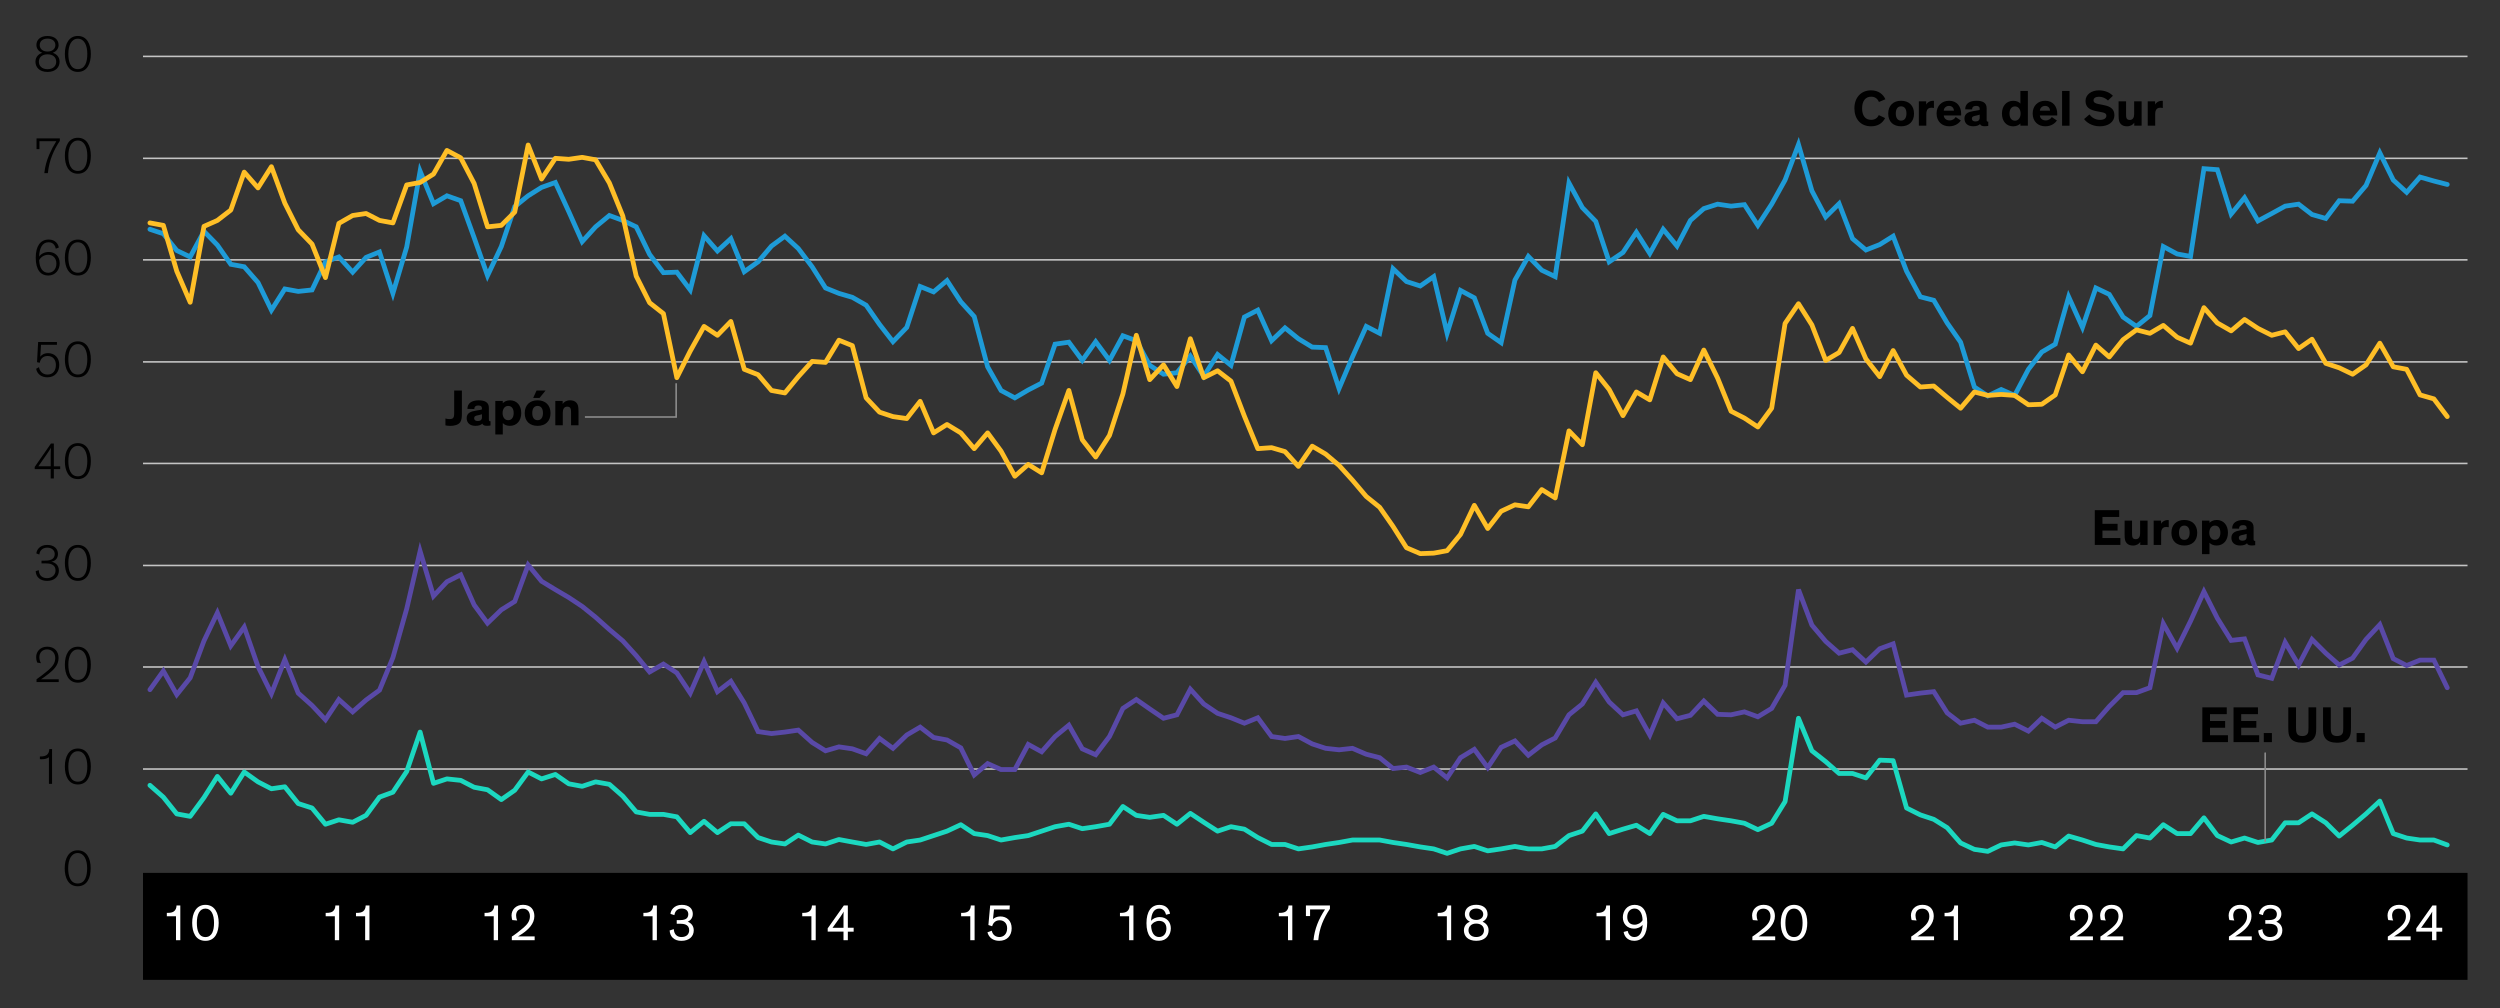
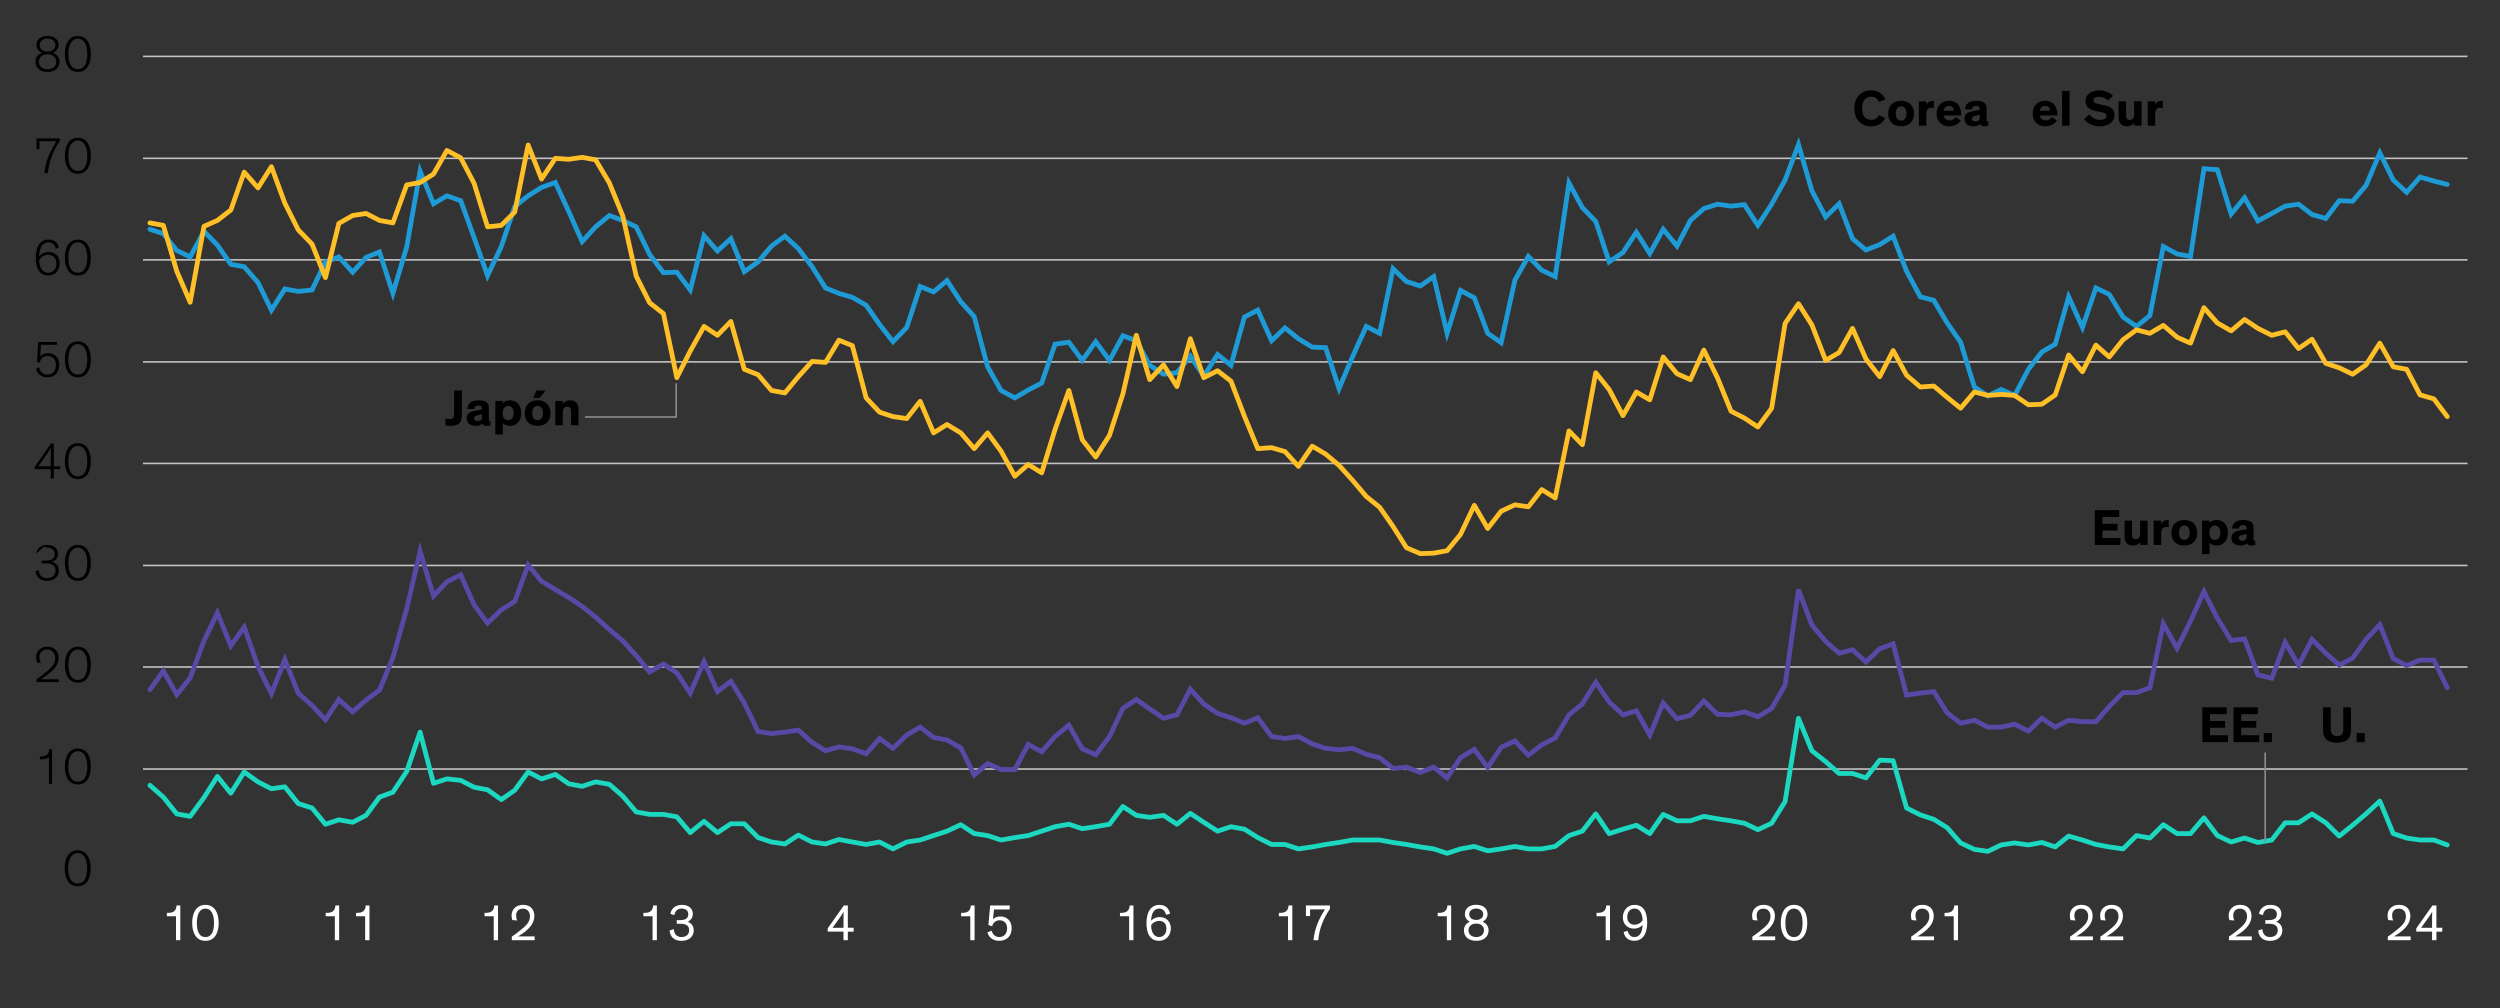
<svg xmlns="http://www.w3.org/2000/svg" id="Blog_Template" data-name="Blog Template" viewBox="0 0 782.84 315.73">
  <rect x="0" y="0" width="782.84" height="315.73" fill="#333333" stroke="none" />
  <defs>
    <style>
      .cls-1 {
        stroke: #ffbf27;
      }

      .cls-1, .cls-2, .cls-3, .cls-4, .cls-5, .cls-6, .cls-7 {
        fill: none;
      }

      .cls-1, .cls-3, .cls-5, .cls-6, .cls-7 {
        stroke-linecap: round;
      }

      .cls-1, .cls-3, .cls-6, .cls-7 {
        stroke-width: 1.5px;
      }

      .cls-1, .cls-5, .cls-6 {
        stroke-linejoin: round;
      }

      .cls-2, .cls-4, .cls-5 {
        stroke-width: .5px;
      }

      .cls-2, .cls-5 {
        stroke: #8c8c8c;
      }

      .cls-8, .cls-9 {
        stroke-width: 0px;
      }

      .cls-3 {
        stroke: #5949a7;
      }

      .cls-9 {
        fill: #fff;
      }

      .cls-4 {
        stroke: #c4c4c4;
      }

      .cls-6 {
        stroke: #1cd8c0;
      }

      .cls-7 {
        stroke: #1e9bd7;
      }
    </style>
  </defs>
  <path class="cls-4" d="M44.78,240.81h727.89M44.78,208.86h727.89M44.78,177.07h727.89M44.78,145.12h727.89M44.78,113.32h727.89M44.78,81.37h727.89M44.78,49.58h727.89M44.78,17.66h727.89" />
  <polyline class="cls-7" points="766.32 57.76 762.13 56.68 757.81 55.44 753.61 60.23 749.41 56.37 745.21 47.88 740.89 58.07 736.69 63 732.49 62.85 728.29 68.41 723.97 67.17 719.77 63.93 715.57 64.55 711.37 66.86 707.05 69.18 702.85 61.92 698.65 67.02 694.33 53.13 690.13 52.82 685.93 80.29 681.73 79.52 677.41 77.2 673.21 98.81 669.01 102.21 664.81 99.28 660.49 92.18 656.29 90.17 652.09 102.52 647.77 92.95 643.57 107.77 639.37 110.23 635.17 115.64 630.85 123.82 626.65 121.97 622.45 123.97 618.25 121.19 613.93 107.15 609.73 101.13 605.53 94.03 601.33 92.95 597.01 84.92 592.81 73.96 588.61 76.59 584.29 78.28 580.09 74.73 575.89 63.78 571.69 67.94 567.37 59.76 563.17 45.25 558.97 56.37 554.77 63.93 550.45 70.57 546.25 64.08 542.05 64.55 537.85 63.93 533.53 65.32 529.33 69.02 525.13 77.05 520.81 71.8 516.61 79.36 512.41 72.73 508.21 79.06 503.89 81.99 499.69 69.33 495.49 65.01 491.3 57.29 486.98 86.62 482.78 84.61 478.58 80.29 474.38 87.7 470.06 107.3 465.86 104.37 461.66 93.26 457.34 90.94 453.14 104.37 448.94 86.62 444.74 89.55 440.42 88.16 436.22 84.15 432.02 104.37 427.82 102.21 423.5 111.78 419.3 121.66 415.1 108.85 410.9 108.69 406.58 106.07 402.38 102.67 398.18 106.68 393.86 97.11 389.66 99.28 385.46 114.4 381.26 111.01 376.94 117.8 372.74 111.47 368.54 116.72 364.34 117.18 360.02 114.4 355.82 106.68 351.62 105.14 347.42 112.86 343.1 106.99 338.9 112.86 334.7 107.15 330.38 107.77 326.18 119.96 321.98 122.12 317.78 124.59 313.46 122.27 309.26 114.86 305.06 99.12 300.86 94.49 296.54 87.85 292.34 91.4 288.14 89.71 283.94 102.52 279.62 106.99 275.42 101.59 271.22 95.57 266.9 93.1 262.7 91.87 258.5 90.17 254.3 83.53 249.98 77.82 245.78 73.96 241.58 77.05 237.38 81.99 233.06 85.08 228.86 74.73 224.66 78.59 220.46 73.81 216.14 90.79 211.94 85.23 207.74 85.38 203.42 79.67 199.22 71.03 195.02 69.02 190.82 67.48 186.5 71.03 182.3 75.66 178.1 66.25 173.9 57.14 169.58 58.68 165.38 61.31 161.18 64.7 156.98 77.2 152.66 86.31 148.47 74.43 144.27 62.85 139.95 61.31 135.75 63.78 131.55 53.59 127.35 77.36 123.03 91.87 118.83 78.9 114.63 80.6 110.43 85.23 106.11 80.45 101.91 81.99 97.71 90.79 93.39 91.25 89.19 90.48 84.99 97.11 80.79 88.47 76.47 83.53 72.27 82.76 68.07 76.74 63.87 72.42 59.55 80.45 55.35 78.44 51.15 73.19 46.95 71.8" />
  <polyline class="cls-1" points="46.95 69.8 51.15 70.57 55.35 84.92 59.55 94.65 63.87 70.88 68.07 69.02 72.27 65.78 76.47 53.9 80.79 58.84 84.99 52.2 89.19 63.62 93.39 71.96 97.71 76.43 101.91 86.93 106.11 69.95 110.43 67.48 114.63 66.86 118.83 69.02 123.03 69.8 127.35 57.91 131.55 57.14 135.75 54.51 139.95 47.11 144.27 49.42 148.47 57.45 152.67 71.03 156.98 70.57 161.18 66.4 165.38 45.41 169.58 56.06 173.9 49.58 178.1 49.88 182.3 49.27 186.5 50.04 190.82 57.29 195.02 67.63 199.22 86.46 203.42 94.8 207.74 98.2 211.94 118.26 216.14 109.93 220.46 102.21 224.66 104.99 228.86 100.66 233.06 115.64 237.38 117.33 241.58 122.27 245.78 123.04 249.98 117.95 254.3 113.17 258.5 113.48 262.7 106.53 266.9 108.23 271.22 124.59 275.42 129.06 279.62 130.45 283.94 131.07 288.14 125.67 292.34 135.55 296.54 132.92 300.86 135.55 305.06 140.49 309.26 135.55 313.46 141.26 317.78 149.13 321.98 145.43 326.18 148.05 330.38 134.47 334.7 122.27 338.9 137.71 343.1 143.11 347.42 136.32 351.62 123.35 355.82 104.99 360.02 118.88 364.34 114.25 368.54 121.04 372.74 106.07 376.94 118.26 381.26 116.1 385.46 119.34 389.66 130.3 393.86 140.49 398.18 140.18 402.38 141.41 406.58 146.04 410.9 139.71 415.1 142.18 419.3 145.73 423.5 150.36 427.82 155.46 432.02 158.85 436.22 164.87 440.42 171.51 444.74 173.36 448.94 173.21 453.14 172.44 457.34 167.34 461.66 158.24 465.86 165.49 470.06 160.09 474.38 158.08 478.58 158.7 482.78 153.3 486.98 155.92 491.3 134.93 495.49 139.25 499.69 116.72 503.89 121.96 508.21 130.15 512.41 122.74 516.61 125.21 520.81 111.78 525.13 117.03 529.33 118.88 533.53 109.62 537.85 118.41 542.05 128.76 546.25 130.92 550.45 133.7 554.77 127.83 558.97 101.28 563.17 95.11 567.37 101.75 571.69 112.86 575.89 110.39 580.09 102.83 584.29 112.4 588.61 117.95 592.81 109.77 597.01 117.49 601.33 121.19 605.53 120.88 609.73 124.43 613.93 127.83 618.25 122.74 622.45 123.82 626.65 123.51 630.85 123.82 635.17 126.75 639.37 126.59 643.57 123.66 647.77 111.16 652.09 116.41 656.29 108.07 660.49 111.78 664.81 106.38 669.01 103.29 673.21 104.37 677.41 101.9 681.73 105.6 685.93 107.46 690.13 96.34 694.33 101.13 698.65 103.6 702.85 100.05 707.05 102.83 711.37 104.99 715.57 103.91 719.77 109.15 723.97 106.22 728.29 113.78 732.49 115.17 736.69 117.18 740.89 114.25 745.21 107.46 749.41 114.86 753.61 115.64 757.81 123.66 762.13 124.9 766.32 130.45" />
  <polyline class="cls-3" points="46.95 215.96 51.15 210.1 55.35 217.51 59.55 212.26 63.87 200.68 68.07 191.88 72.27 202.23 76.47 196.36 80.79 208.71 84.99 217.2 89.19 206.55 93.39 217.04 97.71 220.9 101.91 225.38 106.11 219.05 110.43 222.91 114.63 219.2 118.83 216.12 123.03 205.93 127.35 190.65 131.55 172.59 135.75 186.64 139.95 182.16 144.27 180 148.47 189.42 152.66 195.13 156.98 190.96 161.18 188.33 165.38 176.91 169.58 182.01 173.9 184.63 178.1 187.1 182.3 189.88 186.5 193.27 190.82 197.13 195.02 200.68 199.22 205.31 203.42 210.41 207.74 207.94 211.94 210.72 216.14 217.04 220.46 207.17 224.66 216.58 228.86 213.34 233.06 220.13 237.38 229.08 241.58 229.7 245.78 229.24 249.98 228.62 254.3 232.48 258.5 235.1 262.7 233.87 266.9 234.48 271.22 236.03 275.42 231.24 279.62 234.33 283.94 230.16 288.14 227.69 292.34 230.93 296.54 231.71 300.86 234.18 305.06 242.67 309.26 239.11 313.46 240.97 317.78 240.97 321.98 233.1 326.18 235.41 330.38 230.63 334.7 227.08 338.9 234.48 343.1 236.34 347.42 230.63 351.62 221.83 355.82 219.05 360.02 221.98 364.34 224.92 368.54 223.83 372.74 215.81 376.94 220.44 381.26 223.37 385.46 224.76 389.66 226.46 393.86 224.76 398.18 230.63 402.38 231.24 406.58 230.63 410.9 232.94 415.1 234.33 419.3 234.79 423.5 234.33 427.82 236.18 432.02 237.26 436.22 240.66 440.42 240.2 444.74 241.89 448.94 240.2 453.14 243.59 457.34 237.26 461.66 234.64 465.86 240.35 470.06 234.02 474.38 232.01 478.58 236.49 482.78 233.25 486.98 231.09 491.3 223.83 495.49 220.44 499.69 213.65 503.89 219.82 508.21 223.83 512.41 222.6 516.61 230.16 520.81 220.13 525.13 225.07 529.33 223.99 533.53 219.51 537.85 223.68 542.05 223.83 546.25 222.91 550.45 224.45 554.77 221.83 558.97 214.57 563.17 184.63 567.37 195.74 571.69 200.84 575.89 204.54 580.09 203.46 584.29 207.32 588.61 203.15 592.81 201.61 597.01 217.66 601.33 217.04 605.53 216.58 609.73 223.22 613.93 226.46 618.25 225.53 622.45 227.69 626.65 227.69 630.85 226.77 635.17 228.93 639.37 224.92 643.57 227.69 647.77 225.53 652.09 226 656.29 226 660.49 221.21 664.81 216.89 669.01 216.89 673.21 215.35 677.41 195.28 681.73 203 685.93 194.51 690.13 185.25 694.33 193.58 698.65 200.53 702.85 200.06 707.05 211.33 711.37 212.41 715.57 201.15 719.77 208.25 723.97 200.22 728.29 204.54 732.49 208.25 736.69 206.08 740.89 200.22 745.21 195.59 749.41 206.24 753.61 208.4 757.81 206.7 762.13 206.7 766.32 215.35" />
  <polyline class="cls-6" points="766.32 264.58 762.13 263.04 757.81 263.04 753.61 262.42 749.41 261.03 745.21 250.85 740.89 254.86 736.69 258.41 732.49 261.8 728.29 257.64 723.97 254.86 719.77 257.64 715.57 257.64 711.37 263.04 707.05 263.81 702.85 262.42 698.65 263.66 694.33 261.65 690.13 256.09 685.93 261.03 681.73 261.03 677.41 258.25 673.21 262.42 669.01 261.65 664.81 265.82 660.49 265.2 656.29 264.43 652.09 263.04 647.77 261.8 643.57 265.2 639.37 263.81 635.17 264.58 630.85 263.96 626.65 264.58 622.45 266.59 618.25 265.97 613.93 263.96 609.73 259.18 605.53 256.56 601.33 255.17 597.01 253.01 592.81 238.19 588.61 238.03 584.29 243.59 580.09 242.2 575.89 242.2 571.69 238.5 567.37 235.1 563.17 224.92 558.97 251 554.77 257.79 550.45 259.8 546.25 257.79 542.05 257.02 537.85 256.4 533.53 255.63 529.33 257.02 525.13 257.02 520.81 255.01 516.61 261.03 512.41 258.41 508.21 259.64 503.89 261.03 499.69 254.86 495.49 260.26 491.3 261.65 486.98 265.05 482.78 265.82 478.58 265.82 474.38 265.05 470.06 265.82 465.86 266.43 461.66 265.05 457.34 265.82 453.14 267.21 448.94 265.82 444.74 265.2 440.42 264.43 436.22 263.81 432.02 263.04 427.82 263.04 423.5 263.04 419.3 263.81 415.1 264.43 410.9 265.2 406.58 265.82 402.38 264.43 398.18 264.43 393.86 262.27 389.66 259.64 385.46 258.87 381.26 260.26 376.94 257.48 372.74 254.7 368.54 258.1 364.34 255.32 360.02 255.94 355.82 255.32 351.62 252.54 347.42 258.1 343.1 258.87 338.9 259.49 334.7 258.1 330.38 258.87 326.18 260.26 321.98 261.65 317.78 262.27 313.46 263.04 309.26 261.65 305.06 261.03 300.86 258.25 296.54 260.26 292.34 261.65 288.14 263.04 283.94 263.66 279.62 265.82 275.42 263.66 271.22 264.43 266.9 263.66 262.7 262.88 258.5 264.27 254.3 263.66 249.98 261.5 245.78 264.27 241.58 263.66 237.38 262.27 233.06 257.95 228.86 257.95 224.66 260.72 220.46 257.17 216.14 260.72 211.94 255.78 207.74 255.01 203.42 255.01 199.22 254.24 195.02 249.3 190.82 245.6 186.5 244.83 182.3 246.22 178.1 245.44 173.9 242.51 169.58 243.9 165.38 241.74 161.18 247.45 156.98 250.38 152.66 247.3 148.47 246.52 144.27 244.36 139.95 243.9 135.75 245.29 131.55 229.24 127.35 241.58 123.03 248.07 118.83 249.61 114.63 255.32 110.43 257.48 106.11 256.71 101.91 258.1 97.71 253.01 93.39 251.62 89.19 246.37 84.99 246.99 80.79 244.83 76.47 241.74 72.27 248.38 68.07 243.13 63.87 249.76 59.55 255.63 55.35 254.86 51.15 249.61 46.95 245.91" />
-   <rect class="cls-8" x="44.78" y="273.33" width="727.89" height="33.5" />
  <g id="OUTLINE">
    <g>
      <path class="cls-8" d="M144.63,122.28v7.48c0,.9-.1,1.79-.5,2.43-.67.94-2.05,1.17-3.18,1.17-.59,0-1.15-.1-1.47-.16v-2.15c.42.11.83.18,1.26.18.56,0,.94-.11,1.14-.34.26-.29.34-.74.34-1.65v-6.96h2.42Z" />
      <path class="cls-8" d="M153.09,131.26c0,.48.06.64.4.64h.11v1.34c-.34.06-.67.1-1.09.1-.67,0-1.3-.13-1.46-.69h-.02c-.35.37-.99.7-2.15.7-1.68,0-2.75-.88-2.75-2.43,0-.83.35-1.38.96-1.75.46-.27.98-.43,1.87-.58l1.47-.24c.42-.06.48-.11.48-.35v-.13c0-.58-.32-.9-1.12-.9s-1.26.34-1.26,1.1l-2.16-.02c-.03-1.76,1.33-2.69,3.52-2.69,1.95,0,3.19.61,3.19,2.34v3.54ZM150.92,129.71c-.16.06-.35.13-.85.24l-.53.11c-.3.06-.56.13-.75.26-.21.13-.32.34-.32.62,0,.62.46.9,1.14.9.77,0,1.31-.35,1.31-1.15v-.98Z" />
      <path class="cls-8" d="M157.44,132.48v3.57h-2.34v-10.5h2.34v.7c.37-.42,1.18-.9,2.23-.9,2.18,0,3.55,1.6,3.55,4s-1.42,4-3.55,4c-.93,0-1.73-.3-2.23-.88ZM159.12,131.58c1.09,0,1.73-.86,1.73-2.23s-.59-2.24-1.73-2.24c-1.04,0-1.74.91-1.74,2.24s.7,2.23,1.74,2.23Z" />
      <path class="cls-8" d="M168.34,125.35c2.4,0,4.05,1.46,4.05,4.03s-1.65,3.97-4.05,3.97-4.03-1.39-4.03-3.97,1.63-4.03,4.03-4.03ZM168.34,131.58c1.07,0,1.68-.83,1.68-2.23s-.59-2.24-1.68-2.24-1.67.83-1.67,2.24.59,2.23,1.67,2.23ZM170.85,122.28l-1.89,2.32h-2l1.06-2.32h2.83Z" />
      <path class="cls-8" d="M181.16,133.16h-2.34v-3.84c0-1.17-.05-1.98-1.2-1.98-.98,0-1.39.77-1.39,1.81v4.02h-2.34v-7.62h2.3v.94c.37-.62,1.2-1.14,2.29-1.14.88,0,1.55.24,2,.74.48.54.67,1.07.67,2.75v4.32Z" />
    </g>
    <g>
      <path class="cls-8" d="M20.26,271.89c0-3.17,1.3-5.63,4.07-5.63s4.07,2.47,4.07,5.63c0,2.93-1.1,5.63-4.07,5.63s-4.07-2.71-4.07-5.63ZM21.35,271.86c0,2.46.67,4.79,2.98,4.79s2.96-2.32,2.96-4.79c0-2.66-.96-4.74-2.96-4.74s-2.98,2.08-2.98,4.74Z" />
      <g>
        <path class="cls-8" d="M15.32,245.46v-8.37c-.5.5-1.49.66-2.32.66-.16,0-.34,0-.51-.02v-.85h.26c.86,0,1.44-.16,1.86-.46.54-.4.8-1.02.83-1.86h.86v10.9h-.98Z" />
        <path class="cls-8" d="M20.31,240.02c0-3.17,1.3-5.63,4.07-5.63s4.07,2.47,4.07,5.63c0,2.93-1.1,5.63-4.07,5.63s-4.07-2.71-4.07-5.63ZM21.4,239.98c0,2.46.67,4.79,2.98,4.79s2.96-2.32,2.96-4.79c0-2.66-.96-4.74-2.96-4.74s-2.98,2.08-2.98,4.74Z" />
      </g>
      <g>
        <path class="cls-8" d="M11.69,207.5c-.27-.58-.37-1.15-.37-1.73,0-1.79,1.33-3.27,3.47-3.27,2.4,0,3.55,1.62,3.55,3.54,0,2.29-1.58,3.7-3.12,4.95-1.01.8-2,1.49-2.38,1.71h5.55v.88h-6.95v-.88c.85-.56,2.38-1.74,3.76-2.9,1.15-1.04,2.1-2.05,2.1-3.73s-1.14-2.72-2.54-2.72c-1.62,0-2.43,1.14-2.43,2.45,0,.86.32,1.6.51,1.87l-1.15-.18Z" />
        <path class="cls-8" d="M20.31,208.14c0-3.17,1.3-5.63,4.07-5.63s4.07,2.47,4.07,5.63c0,2.93-1.1,5.63-4.07,5.63s-4.07-2.71-4.07-5.63ZM21.4,208.11c0,2.46.67,4.79,2.98,4.79s2.96-2.32,2.96-4.79c0-2.66-.96-4.74-2.96-4.74s-2.98,2.08-2.98,4.74Z" />
      </g>
      <g>
-         <path class="cls-8" d="M11.4,173.3c0-.85.86-2.67,3.39-2.67,2.24,0,3.36,1.3,3.36,2.82,0,1.42-.88,2.26-2.06,2.43,1.14.22,2.35,1.06,2.35,2.79,0,1.87-1.42,3.23-3.68,3.23-2.08,0-3.52-1.14-3.58-3.06l.96-.3c.08,1.87,1.3,2.5,2.64,2.5s2.61-.9,2.61-2.38c0-1.04-.48-1.62-1.17-1.92-.48-.24-.96-.32-2.4-.32h-.82v-.85h.69c.78,0,1.68,0,2.43-.37.59-.27,1.02-.85,1.02-1.71,0-1.07-.82-2-2.35-2s-2.4,1.01-2.46,2.16l-.93-.34Z" />
+         <path class="cls-8" d="M11.4,173.3c0-.85.86-2.67,3.39-2.67,2.24,0,3.36,1.3,3.36,2.82,0,1.42-.88,2.26-2.06,2.43,1.14.22,2.35,1.06,2.35,2.79,0,1.87-1.42,3.23-3.68,3.23-2.08,0-3.52-1.14-3.58-3.06l.96-.3c.08,1.87,1.3,2.5,2.64,2.5s2.61-.9,2.61-2.38c0-1.04-.48-1.62-1.17-1.92-.48-.24-.96-.32-2.4-.32h-.82v-.85h.69c.78,0,1.68,0,2.43-.37.59-.27,1.02-.85,1.02-1.71,0-1.07-.82-2-2.35-2l-.93-.34Z" />
        <path class="cls-8" d="M20.31,176.26c0-3.17,1.3-5.63,4.07-5.63s4.07,2.47,4.07,5.63c0,2.93-1.1,5.63-4.07,5.63s-4.07-2.71-4.07-5.63ZM21.4,176.23c0,2.46.67,4.79,2.98,4.79s2.96-2.32,2.96-4.79c0-2.66-.96-4.74-2.96-4.74s-2.98,2.08-2.98,4.74Z" />
      </g>
      <g>
        <path class="cls-8" d="M16.86,149.83h-.98v-2.93h-5.01v-.69l5.09-7.33h.9v7.14h1.99v.88h-1.99v2.93ZM15.88,146.02v-3.62c0-.86.02-1.71.06-2.18h-.02c-.21.43-.71,1.2-1.33,2.11l-2.58,3.68h3.86Z" />
        <path class="cls-8" d="M20.31,144.39c0-3.17,1.3-5.63,4.07-5.63s4.07,2.47,4.07,5.63c0,2.93-1.1,5.63-4.07,5.63s-4.07-2.71-4.07-5.63ZM21.4,144.36c0,2.46.67,4.79,2.98,4.79s2.96-2.32,2.96-4.79c0-2.66-.96-4.74-2.96-4.74s-2.98,2.08-2.98,4.74Z" />
      </g>
      <g>
        <path class="cls-8" d="M12.59,111.72c.35-.53,1.2-1.14,2.46-1.14,2,0,3.51,1.39,3.51,3.68,0,2.14-1.3,3.89-3.7,3.89-1.86,0-3.2-.96-3.55-2.67l.9-.51c.16,1.07.98,2.32,2.66,2.32s2.63-1.17,2.63-3.02c0-1.55-.88-2.8-2.58-2.8-1.46,0-2.26.9-2.47,2.13l-.86-.19.35-6.32h5.89v.88h-4.99l-.24,3.76Z" />
        <path class="cls-8" d="M20.31,112.52c0-3.17,1.3-5.63,4.07-5.63s4.07,2.47,4.07,5.63c0,2.93-1.1,5.63-4.07,5.63s-4.07-2.71-4.07-5.63ZM21.4,112.49c0,2.46.67,4.79,2.98,4.79s2.96-2.32,2.96-4.79c0-2.66-.96-4.74-2.96-4.74s-2.98,2.08-2.98,4.74Z" />
      </g>
      <g>
        <path class="cls-8" d="M17.48,77.88c-.14-.56-.51-2.02-2.27-2.02-1.95,0-2.87,1.79-2.96,4.5.51-.8,1.63-1.46,3.01-1.46,1.84,0,3.44,1.23,3.44,3.55,0,1.98-1.3,3.83-3.6,3.83s-3.91-1.7-3.91-5.59c0-3.57,1.41-5.68,4.07-5.68,2.19,0,3.01,1.55,3.15,2.51l-.93.35ZM15.1,85.42c1.42,0,2.56-1.1,2.56-2.87,0-1.86-1.22-2.77-2.58-2.77s-2.5.91-2.82,1.73c.11,2.38,1.1,3.91,2.83,3.91Z" />
        <path class="cls-8" d="M20.31,80.65c0-3.17,1.3-5.63,4.07-5.63s4.07,2.47,4.07,5.63c0,2.93-1.1,5.63-4.07,5.63s-4.07-2.71-4.07-5.63ZM21.4,80.61c0,2.46.67,4.79,2.98,4.79s2.96-2.32,2.96-4.79c0-2.66-.96-4.74-2.96-4.74s-2.98,2.08-2.98,4.74Z" />
      </g>
      <g>
        <path class="cls-8" d="M18.72,44.14c-.98,1.5-1.75,2.91-2.35,4.42-.67,1.65-1.14,3.47-1.39,5.65h-1.1c.21-2.06.75-3.97,1.54-5.79.61-1.42,1.34-2.82,2.21-4.21h-5.28v2.48h-.91v-3.36h7.3v.82Z" />
        <path class="cls-8" d="M20.31,48.77c0-3.17,1.3-5.63,4.07-5.63s4.07,2.47,4.07,5.63c0,2.93-1.1,5.63-4.07,5.63s-4.07-2.71-4.07-5.63ZM21.4,48.74c0,2.46.67,4.79,2.98,4.79s2.96-2.32,2.96-4.79c0-2.66-.96-4.74-2.96-4.74s-2.98,2.08-2.98,4.74Z" />
      </g>
      <g>
        <path class="cls-8" d="M18.36,14.06c0,1.26-.86,2.15-1.84,2.45.88.32,2.14,1.09,2.14,2.82,0,1.63-1.15,3.2-3.78,3.2s-3.78-1.57-3.78-3.2c0-1.73,1.25-2.51,2.14-2.83-1.01-.29-1.84-1.17-1.84-2.43,0-1.6,1.23-2.8,3.47-2.8s3.47,1.2,3.47,2.8ZM17.6,19.33c0-1.39-1.02-2.32-2.71-2.32s-2.72.93-2.72,2.32c0,1.26.91,2.34,2.72,2.34s2.71-1.07,2.71-2.34ZM17.34,14.11c0-1.22-.96-2.02-2.45-2.02s-2.45.8-2.45,2.02c0,1.1.85,2.03,2.45,2.03s2.45-.93,2.45-2.03Z" />
        <path class="cls-8" d="M20.31,16.89c0-3.17,1.3-5.63,4.07-5.63s4.07,2.47,4.07,5.63c0,2.93-1.1,5.63-4.07,5.63s-4.07-2.71-4.07-5.63ZM21.4,16.86c0,2.46.67,4.79,2.98,4.79s2.96-2.32,2.96-4.79c0-2.66-.96-4.74-2.96-4.74s-2.98,2.08-2.98,4.74Z" />
      </g>
      <g>
        <path class="cls-9" d="M56.47,294.41h-1.36v-7.49h-2.87v-1.07h.35c.86,0,1.44-.16,1.86-.46.54-.4.8-1.02.83-1.86h1.18v10.88Z" />
        <path class="cls-9" d="M60.18,288.99c0-3.07,1.26-5.65,4.15-5.65s4.15,2.56,4.15,5.65c0,2.85-1.04,5.62-4.15,5.62s-4.15-2.75-4.15-5.62ZM61.64,288.96c0,2.37.59,4.47,2.69,4.47s2.69-2.1,2.69-4.47c0-2.51-.82-4.45-2.69-4.45s-2.69,1.94-2.69,4.45Z" />
      </g>
      <g>
        <path class="cls-9" d="M106.21,294.41h-1.36v-7.49h-2.87v-1.07h.35c.86,0,1.44-.16,1.86-.46.54-.4.8-1.02.83-1.86h1.18v10.88Z" />
        <path class="cls-9" d="M115.7,294.41h-1.36v-7.49h-2.87v-1.07h.35c.86,0,1.44-.16,1.86-.46.54-.4.8-1.02.83-1.86h1.18v10.88Z" />
      </g>
      <g>
        <path class="cls-9" d="M155.96,294.41h-1.36v-7.49h-2.87v-1.07h.35c.86,0,1.44-.16,1.86-.46.54-.4.8-1.02.83-1.86h1.18v10.88Z" />
        <path class="cls-9" d="M160.42,288.12c-.08-.18-.24-.82-.24-1.44,0-1.79,1.33-3.35,3.6-3.35,2.51,0,3.55,1.62,3.55,3.54,0,2.45-1.94,4.23-3.79,5.51-.43.29-.91.59-1.31.83h5.19v1.2h-7.15v-1.14c.93-.58,2.48-1.76,3.7-2.82,1.06-.93,1.97-1.98,1.97-3.52s-.93-2.4-2.22-2.4c-1.42,0-2.11.94-2.11,2.13,0,.53.11,1.07.35,1.58l-1.52-.13Z" />
      </g>
      <g>
        <path class="cls-9" d="M205.7,294.41h-1.36v-7.49h-2.87v-1.07h.35c.86,0,1.44-.16,1.86-.46.54-.4.8-1.02.83-1.86h1.18v10.88Z" />
        <path class="cls-9" d="M209.95,286.19c.06-1.06,1.07-2.85,3.55-2.85,2.3,0,3.44,1.22,3.44,2.83,0,1.28-.72,2.08-1.6,2.45.96.35,1.9,1.22,1.9,2.71,0,1.92-1.46,3.28-3.87,3.28-2.26,0-3.57-1.28-3.68-3.25l1.3-.42c.1,1.75,1.14,2.48,2.4,2.48,1.5,0,2.42-.83,2.42-2.15,0-.94-.46-1.49-1.15-1.76-.5-.19-1.1-.26-1.76-.26h-.99v-1.12h.9c.61,0,1.28-.06,1.81-.3.54-.24.91-.74.91-1.55,0-1.06-.74-1.78-2.08-1.78-1.46,0-2.13.98-2.27,2.06l-1.22-.38Z" />
      </g>
      <g>
-         <path class="cls-9" d="M255.44,294.41h-1.36v-7.49h-2.87v-1.07h.35c.86,0,1.44-.16,1.86-.46.54-.4.8-1.02.83-1.86h1.18v10.88Z" />
        <path class="cls-9" d="M265.49,294.41h-1.36v-2.69h-4.95v-1.02l5.06-7.17h1.25v6.98h1.82v1.22h-1.82v2.69ZM264.13,290.51v-3.47c0-.85.03-1.15.06-1.58-.26.43-.59,1.02-1.01,1.6l-2.48,3.46h3.43Z" />
      </g>
      <g>
        <path class="cls-9" d="M305.19,294.41h-1.36v-7.49h-2.87v-1.07h.35c.86,0,1.44-.16,1.86-.46.54-.4.8-1.02.83-1.86h1.18v10.88Z" />
        <path class="cls-9" d="M310.55,291.45c.3,1.28,1.2,1.97,2.39,1.97,1.26,0,2.43-.88,2.43-2.77,0-1.68-1.15-2.48-2.32-2.48s-2.03.64-2.37,1.87l-1.18-.38.56-6.13h6.15l-.08,1.25h-4.87l-.32,3.02c.46-.4,1.25-.83,2.3-.83,2.06,0,3.55,1.38,3.55,3.71s-1.46,3.92-3.89,3.92c-1.92,0-3.25-.99-3.7-2.66l1.34-.5Z" />
      </g>
      <g>
        <path class="cls-9" d="M354.93,294.41h-1.36v-7.49h-2.87v-1.07h.35c.86,0,1.44-.16,1.86-.46.54-.4.8-1.02.83-1.86h1.18v10.88Z" />
        <path class="cls-9" d="M365.12,286.43c-.14-.59-.59-1.92-2.1-1.92-1.62,0-2.48,1.41-2.58,3.83.51-.64,1.47-1.17,2.72-1.17,2.14,0,3.47,1.54,3.47,3.52s-1.28,3.92-3.68,3.92-3.95-1.71-3.95-5.55c0-3.57,1.44-5.71,4.07-5.71,2.29,0,3.15,1.63,3.31,2.77l-1.26.32ZM362.96,288.36c-.98,0-2,.54-2.51,1.41.05,2.18.96,3.65,2.51,3.65,1.36,0,2.29-1.04,2.29-2.66s-.98-2.4-2.29-2.4Z" />
      </g>
      <g>
        <path class="cls-9" d="M404.68,294.41h-1.36v-7.49h-2.87v-1.07h.35c.86,0,1.44-.16,1.86-.46.54-.4.8-1.02.83-1.86h1.18v10.88Z" />
        <path class="cls-9" d="M416.45,284.57c-1.97,2.98-3.33,6.02-3.65,9.84h-1.5c.35-3.57,1.63-6.63,3.62-9.65h-4.69v2.1h-1.3v-3.33h7.52v1.04Z" />
      </g>
      <g>
        <path class="cls-9" d="M454.42,294.41h-1.36v-7.49h-2.87v-1.07h.35c.86,0,1.44-.16,1.86-.46.54-.4.8-1.02.83-1.86h1.18v10.88Z" />
        <path class="cls-9" d="M465.81,286.23c0,1.12-.72,2-1.55,2.38.86.42,1.87,1.17,1.87,2.72,0,1.71-1.18,3.27-3.87,3.27s-3.86-1.55-3.86-3.27c0-1.55.99-2.34,1.87-2.74-.88-.37-1.57-1.2-1.57-2.37,0-1.63,1.25-2.9,3.55-2.9s3.55,1.26,3.55,2.9ZM464.69,291.32c0-1.25-.91-2.11-2.43-2.11s-2.42.86-2.42,2.11c0,1.1.8,2.1,2.42,2.1s2.43-.99,2.43-2.1ZM464.45,286.28c0-1.06-.9-1.78-2.19-1.78s-2.19.72-2.19,1.78c0,.98.77,1.79,2.19,1.79s2.19-.82,2.19-1.79Z" />
      </g>
      <g>
        <path class="cls-9" d="M504.16,294.41h-1.36v-7.49h-2.87v-1.07h.35c.86,0,1.44-.16,1.86-.46.54-.4.8-1.02.83-1.86h1.18v10.88Z" />
        <path class="cls-9" d="M509.68,291.5c.14.59.59,1.92,2.1,1.92,1.62,0,2.48-1.39,2.58-3.81-.51.64-1.47,1.17-2.72,1.17-2.14,0-3.47-1.54-3.47-3.52s1.28-3.92,3.68-3.92,3.95,1.71,3.95,5.55c0,3.57-1.44,5.71-4.07,5.71-2.29,0-3.15-1.63-3.31-2.77l1.26-.34ZM511.84,289.56c.98,0,2-.54,2.51-1.41-.05-2.18-.96-3.65-2.51-3.65-1.36,0-2.29,1.04-2.29,2.66s.98,2.4,2.29,2.4Z" />
      </g>
      <g>
        <path class="cls-9" d="M548.88,288.12c-.08-.18-.24-.82-.24-1.44,0-1.79,1.33-3.35,3.6-3.35,2.51,0,3.55,1.62,3.55,3.54,0,2.45-1.94,4.23-3.79,5.51-.43.29-.91.59-1.31.83h5.19v1.2h-7.15v-1.14c.93-.58,2.48-1.76,3.7-2.82,1.06-.93,1.97-1.98,1.97-3.52s-.93-2.4-2.22-2.4c-1.42,0-2.11.94-2.11,2.13,0,.53.11,1.07.35,1.58l-1.52-.13Z" />
        <path class="cls-9" d="M557.62,288.99c0-3.07,1.26-5.65,4.15-5.65s4.15,2.56,4.15,5.65c0,2.85-1.04,5.62-4.15,5.62s-4.15-2.75-4.15-5.62ZM559.07,288.96c0,2.37.59,4.47,2.69,4.47s2.69-2.1,2.69-4.47c0-2.51-.82-4.45-2.69-4.45s-2.69,1.94-2.69,4.45Z" />
      </g>
      <g>
        <path class="cls-9" d="M598.62,288.12c-.08-.18-.24-.82-.24-1.44,0-1.79,1.33-3.35,3.6-3.35,2.51,0,3.55,1.62,3.55,3.54,0,2.45-1.94,4.23-3.79,5.51-.43.29-.91.59-1.31.83h5.19v1.2h-7.15v-1.14c.93-.58,2.48-1.76,3.7-2.82,1.06-.93,1.97-1.98,1.97-3.52s-.93-2.4-2.22-2.4c-1.42,0-2.11.94-2.11,2.13,0,.53.11,1.07.35,1.58l-1.52-.13Z" />
        <path class="cls-9" d="M613.14,294.41h-1.36v-7.49h-2.87v-1.07h.35c.86,0,1.44-.16,1.86-.46.54-.4.8-1.02.83-1.86h1.18v10.88Z" />
      </g>
      <g>
        <path class="cls-9" d="M648.37,288.12c-.08-.18-.24-.82-.24-1.44,0-1.79,1.33-3.35,3.6-3.35,2.51,0,3.55,1.62,3.55,3.54,0,2.45-1.94,4.23-3.79,5.51-.43.29-.91.59-1.31.83h5.19v1.2h-7.15v-1.14c.93-.58,2.48-1.76,3.7-2.82,1.06-.93,1.97-1.98,1.97-3.52s-.93-2.4-2.22-2.4c-1.42,0-2.11.94-2.11,2.13,0,.53.11,1.07.35,1.58l-1.52-.13Z" />
        <path class="cls-9" d="M657.86,288.12c-.08-.18-.24-.82-.24-1.44,0-1.79,1.33-3.35,3.6-3.35,2.51,0,3.55,1.62,3.55,3.54,0,2.45-1.94,4.23-3.79,5.51-.43.29-.91.59-1.31.83h5.19v1.2h-7.15v-1.14c.93-.58,2.48-1.76,3.7-2.82,1.06-.93,1.97-1.98,1.97-3.52s-.93-2.4-2.22-2.4c-1.42,0-2.11.94-2.11,2.13,0,.53.11,1.07.35,1.58l-1.52-.13Z" />
      </g>
      <g>
        <path class="cls-9" d="M698.11,288.12c-.08-.18-.24-.82-.24-1.44,0-1.79,1.33-3.35,3.6-3.35,2.51,0,3.55,1.62,3.55,3.54,0,2.45-1.94,4.23-3.79,5.51-.43.29-.91.59-1.31.83h5.19v1.2h-7.15v-1.14c.93-.58,2.48-1.76,3.7-2.82,1.06-.93,1.97-1.98,1.97-3.52s-.93-2.4-2.22-2.4c-1.42,0-2.11.94-2.11,2.13,0,.53.11,1.07.35,1.58l-1.52-.13Z" />
        <path class="cls-9" d="M707.39,286.19c.06-1.06,1.07-2.85,3.55-2.85,2.3,0,3.44,1.22,3.44,2.83,0,1.28-.72,2.08-1.6,2.45.96.35,1.9,1.22,1.9,2.71,0,1.92-1.46,3.28-3.87,3.28-2.26,0-3.57-1.28-3.68-3.25l1.3-.42c.1,1.75,1.14,2.48,2.4,2.48,1.5,0,2.42-.83,2.42-2.15,0-.94-.46-1.49-1.15-1.76-.5-.19-1.1-.26-1.76-.26h-.99v-1.12h.9c.61,0,1.28-.06,1.81-.3.54-.24.91-.74.91-1.55,0-1.06-.74-1.78-2.08-1.78-1.46,0-2.13.98-2.27,2.06l-1.22-.38Z" />
      </g>
      <g>
        <path class="cls-9" d="M747.86,288.12c-.08-.18-.24-.82-.24-1.44,0-1.79,1.33-3.35,3.6-3.35,2.51,0,3.55,1.62,3.55,3.54,0,2.45-1.94,4.23-3.79,5.51-.43.29-.91.59-1.31.83h5.19v1.2h-7.15v-1.14c.93-.58,2.48-1.76,3.7-2.82,1.06-.93,1.97-1.98,1.97-3.52s-.93-2.4-2.22-2.4c-1.42,0-2.11.94-2.11,2.13,0,.53.11,1.07.35,1.58l-1.52-.13Z" />
        <path class="cls-9" d="M762.93,294.41h-1.36v-2.69h-4.95v-1.02l5.06-7.17h1.25v6.98h1.82v1.22h-1.82v2.69ZM761.57,290.51v-3.47c0-.85.03-1.15.06-1.58-.26.43-.59,1.02-1.01,1.6l-2.48,3.46h3.43Z" />
      </g>
      <g>
        <path class="cls-8" d="M590.3,36.97c-.82,1.6-2.22,2.58-4.42,2.58-3.25,0-5.2-2.3-5.2-5.63s2.05-5.63,5.2-5.63c2.42,0,3.84,1.31,4.5,2.79l-2.02.85c-.45-1.07-1.26-1.65-2.45-1.65-1.79,0-2.82,1.38-2.82,3.65s.99,3.6,2.82,3.6c1.15,0,1.95-.51,2.4-1.49l1.99.94Z" />
        <path class="cls-8" d="M595.3,31.55c2.4,0,4.05,1.46,4.05,4.03s-1.65,3.97-4.05,3.97-4.03-1.39-4.03-3.97,1.63-4.03,4.03-4.03ZM595.3,37.77c1.07,0,1.68-.83,1.68-2.23s-.59-2.24-1.68-2.24-1.66.83-1.66,2.24.59,2.23,1.66,2.23Z" />
        <path class="cls-8" d="M603.16,31.74v1.04c.21-.58,1.07-1.22,2.15-1.22.1,0,.18,0,.27.02v2.24c-.26-.06-.54-.1-.75-.1-.9,0-1.34.43-1.52,1.07-.08.29-.11.64-.11,1.02v3.54h-2.34v-7.62h2.3Z" />
        <path class="cls-8" d="M614.01,37.74c-.45.64-1.55,1.81-3.65,1.81-2.24,0-3.95-1.47-3.95-4.03,0-2.38,1.63-3.97,3.91-3.97,2.51,0,3.79,1.81,3.79,4.13,0,.16,0,.34-.02.48h-5.43c.08.83.69,1.55,1.84,1.55,1.02,0,1.63-.61,1.89-1.06l1.62,1.09ZM608.66,34.65h3.18c-.05-.88-.61-1.49-1.55-1.49s-1.6.69-1.63,1.49Z" />
        <path class="cls-8" d="M622.09,37.45c0,.48.06.64.4.64h.11v1.34c-.34.06-.67.1-1.09.1-.67,0-1.3-.13-1.46-.69h-.02c-.35.37-.99.7-2.14.7-1.68,0-2.75-.88-2.75-2.43,0-.83.35-1.38.96-1.75.46-.27.98-.43,1.87-.58l1.47-.24c.42-.06.48-.11.48-.35v-.13c0-.58-.32-.9-1.12-.9s-1.26.34-1.26,1.1l-2.16-.02c-.03-1.76,1.33-2.69,3.52-2.69,1.95,0,3.19.61,3.19,2.34v3.54ZM619.91,35.9c-.16.06-.35.13-.85.24l-.53.11c-.3.06-.56.13-.75.26-.21.13-.32.34-.32.62,0,.62.46.9,1.14.9.77,0,1.31-.35,1.31-1.15v-.98Z" />
-         <path class="cls-8" d="M632.66,32.43v-3.95h2.34v10.88h-2.34v-.7c-.37.42-1.18.9-2.24.9-2.16,0-3.54-1.6-3.54-4s1.42-4,3.55-4c1.1,0,1.84.42,2.23.88ZM630.98,33.32c-1.09,0-1.73.86-1.73,2.23s.59,2.24,1.73,2.24c1.04,0,1.74-.91,1.74-2.24s-.7-2.23-1.74-2.23Z" />
        <path class="cls-8" d="M644.1,37.74c-.45.64-1.55,1.81-3.65,1.81-2.24,0-3.95-1.47-3.95-4.03,0-2.38,1.63-3.97,3.91-3.97,2.51,0,3.79,1.81,3.79,4.13,0,.16,0,.34-.02.48h-5.43c.08.83.69,1.55,1.84,1.55,1.02,0,1.63-.61,1.89-1.06l1.62,1.09ZM638.76,34.65h3.18c-.05-.88-.61-1.49-1.55-1.49s-1.6.69-1.63,1.49Z" />
        <path class="cls-8" d="M648.05,39.36h-2.34v-10.88h2.34v10.88Z" />
        <path class="cls-8" d="M660.09,31.47c-.75-.72-1.73-1.18-2.82-1.18-1.01,0-1.71.42-1.71,1.1s.5.99,1.49,1.18l1.76.35c2.02.4,3.28,1.2,3.28,3.12,0,2.26-2,3.51-4.58,3.51s-4.24-1.34-4.91-2.27l1.68-1.44c.67.9,1.79,1.7,3.3,1.7,1.26,0,2-.5,2-1.3,0-.75-.64-.96-1.63-1.14l-1.41-.27c-1.98-.38-3.49-1.1-3.49-3.23,0-1.95,1.81-3.31,4.19-3.31,1.92,0,3.46.72,4.39,1.71l-1.54,1.47Z" />
        <path class="cls-8" d="M663.41,31.74h2.34v3.84c0,1.17.02,1.98,1.17,1.98.94,0,1.36-.77,1.36-1.81v-4.02h2.34v7.62h-2.31v-.94c-.37.62-1.18,1.14-2.26,1.14-.88,0-1.52-.24-1.97-.74-.48-.54-.67-1.07-.67-2.75v-4.32Z" />
        <path class="cls-8" d="M674.84,31.74v1.04c.21-.58,1.07-1.22,2.14-1.22.1,0,.18,0,.27.02v2.24c-.26-.06-.54-.1-.75-.1-.9,0-1.34.43-1.52,1.07-.08.29-.11.64-.11,1.02v3.54h-2.34v-7.62h2.3Z" />
      </g>
      <g>
        <path class="cls-8" d="M658.35,161.88v2.14h4.74v2.11h-4.74v2.35h5.62v2.15h-8.02v-10.88h7.65v2.13h-5.25Z" />
        <path class="cls-8" d="M665.28,163.02h2.34v3.84c0,1.17.02,1.98,1.17,1.98.94,0,1.36-.77,1.36-1.81v-4.02h2.34v7.62h-2.3v-.94c-.37.62-1.18,1.14-2.26,1.14-.88,0-1.52-.24-1.97-.74-.48-.54-.67-1.07-.67-2.75v-4.32Z" />
        <path class="cls-8" d="M676.7,163.02v1.04c.21-.58,1.07-1.22,2.14-1.22.1,0,.18,0,.27.02v2.24c-.26-.06-.54-.1-.75-.1-.9,0-1.34.43-1.52,1.07-.08.29-.11.64-.11,1.02v3.54h-2.34v-7.62h2.3Z" />
        <path class="cls-8" d="M683.98,162.82c2.4,0,4.05,1.46,4.05,4.03s-1.65,3.97-4.05,3.97-4.03-1.39-4.03-3.97,1.63-4.03,4.03-4.03ZM683.98,169.05c1.07,0,1.68-.83,1.68-2.23s-.59-2.24-1.68-2.24-1.66.83-1.66,2.24.59,2.23,1.66,2.23Z" />
        <path class="cls-8" d="M691.87,169.95v3.57h-2.34v-10.5h2.34v.7c.37-.42,1.18-.9,2.23-.9,2.18,0,3.55,1.6,3.55,4s-1.42,4-3.55,4c-.93,0-1.73-.3-2.23-.88ZM693.55,169.05c1.09,0,1.73-.86,1.73-2.23s-.59-2.24-1.73-2.24c-1.04,0-1.74.91-1.74,2.24s.7,2.23,1.74,2.23Z" />
        <path class="cls-8" d="M705.68,168.73c0,.48.06.64.4.64h.11v1.34c-.34.06-.67.1-1.09.1-.67,0-1.3-.13-1.46-.69h-.02c-.35.37-.99.7-2.14.7-1.68,0-2.75-.88-2.75-2.43,0-.83.35-1.38.96-1.75.46-.27.98-.43,1.87-.58l1.47-.24c.42-.06.48-.11.48-.35v-.13c0-.58-.32-.9-1.12-.9s-1.26.34-1.26,1.1l-2.16-.02c-.03-1.76,1.33-2.69,3.52-2.69,1.95,0,3.19.61,3.19,2.34v3.54ZM703.5,167.18c-.16.06-.35.13-.85.24l-.53.11c-.3.06-.56.13-.75.26-.21.13-.32.34-.32.62,0,.62.46.9,1.14.9.77,0,1.31-.35,1.31-1.15v-.98Z" />
      </g>
      <g>
        <path class="cls-8" d="M692.03,223.63v2.14h4.74v2.11h-4.74v2.35h5.62v2.15h-8.02v-10.88h7.65v2.13h-5.25Z" />
        <path class="cls-8" d="M701.8,223.63v2.14h4.74v2.11h-4.74v2.35h5.62v2.15h-8.02v-10.88h7.65v2.13h-5.25Z" />
        <path class="cls-8" d="M708.87,232.39v-2.85h2.54v2.85h-2.54Z" />
-         <path class="cls-8" d="M725.29,227.95c0,1.6-.14,2.29-.56,2.99-.69,1.22-2.18,1.63-3.81,1.63s-3.12-.42-3.81-1.63c-.42-.7-.56-1.39-.56-2.99v-6.45h2.42v6.4c0,.98.06,1.3.21,1.68.27.62.86.91,1.74.91s1.49-.29,1.76-.91c.14-.32.19-.67.19-1.68v-6.4h2.42v6.45Z" />
        <path class="cls-8" d="M736.17,227.95c0,1.6-.14,2.29-.56,2.99-.69,1.22-2.18,1.63-3.81,1.63s-3.12-.42-3.81-1.63c-.42-.7-.56-1.39-.56-2.99v-6.45h2.42v6.4c0,.98.06,1.3.21,1.68.27.62.87.91,1.75.91s1.49-.29,1.76-.91c.14-.32.19-.67.19-1.68v-6.4h2.42v6.45Z" />
        <path class="cls-8" d="M737.94,232.39v-2.85h2.54v2.85h-2.54Z" />
      </g>
    </g>
  </g>
  <line class="cls-5" x1="709.31" y1="263.41" x2="709.31" y2="235.83" />
  <polyline class="cls-2" points="211.73 120.01 211.73 130.58 183.16 130.57" />
</svg>